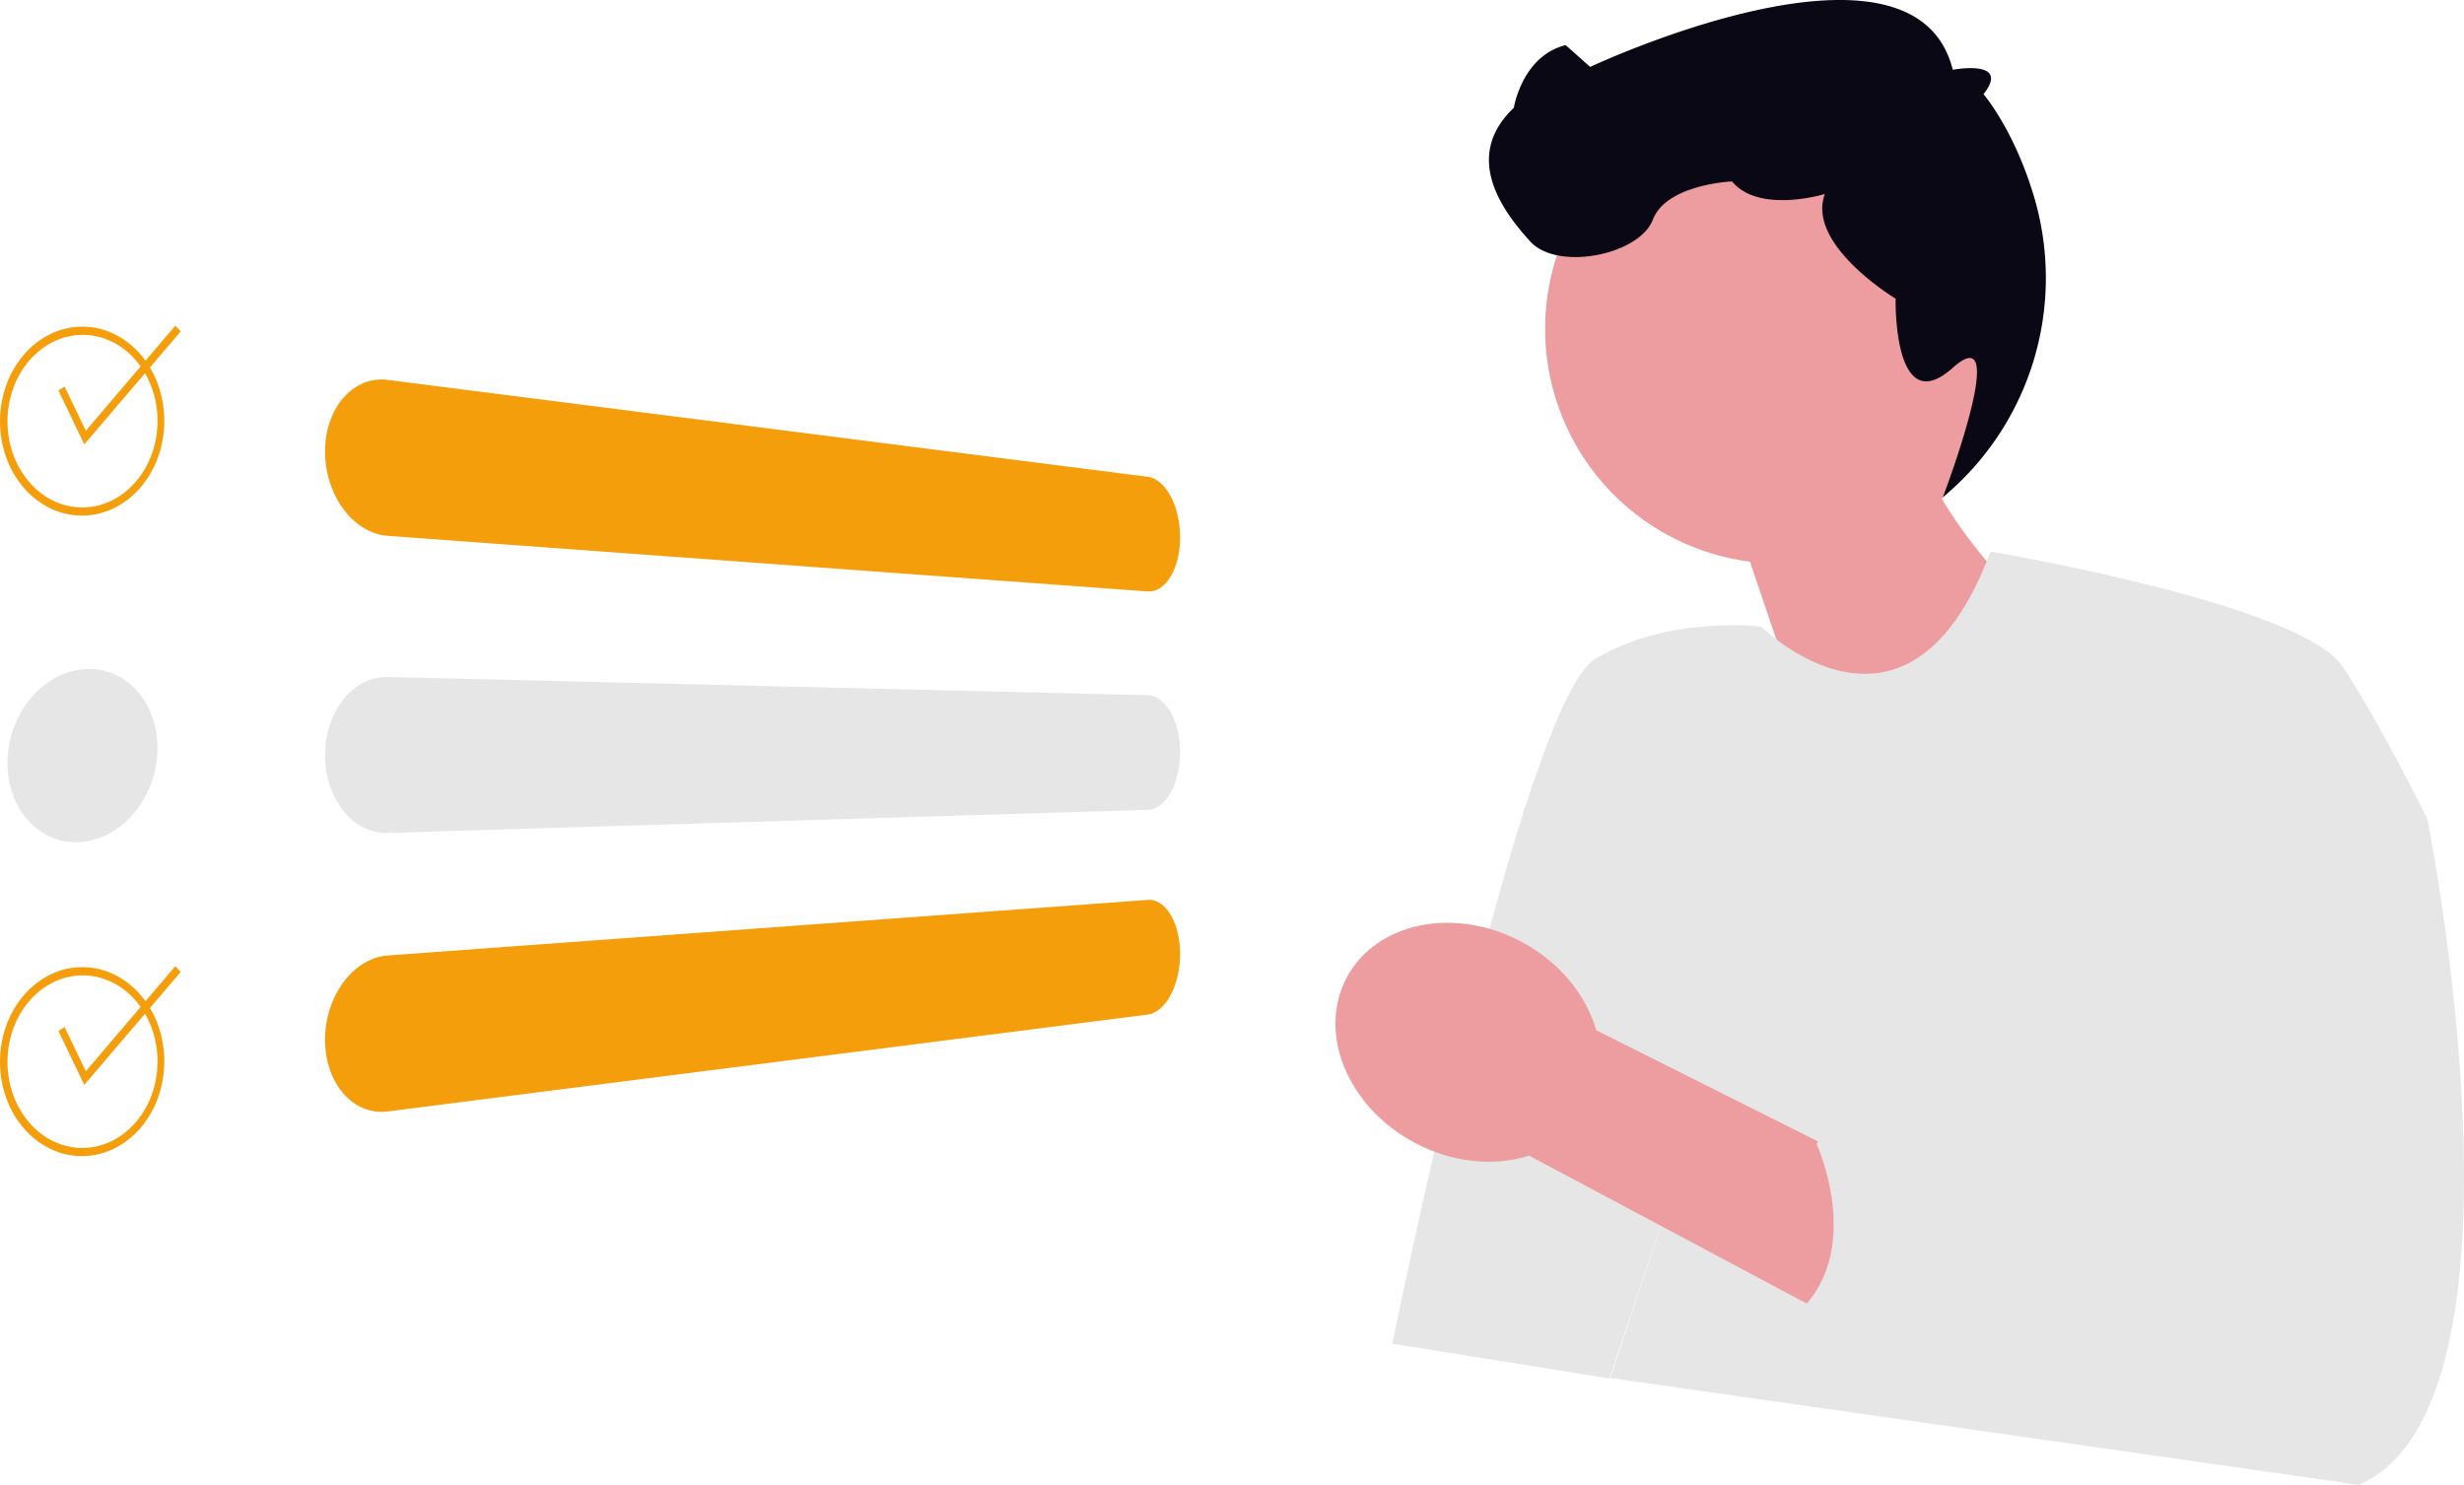
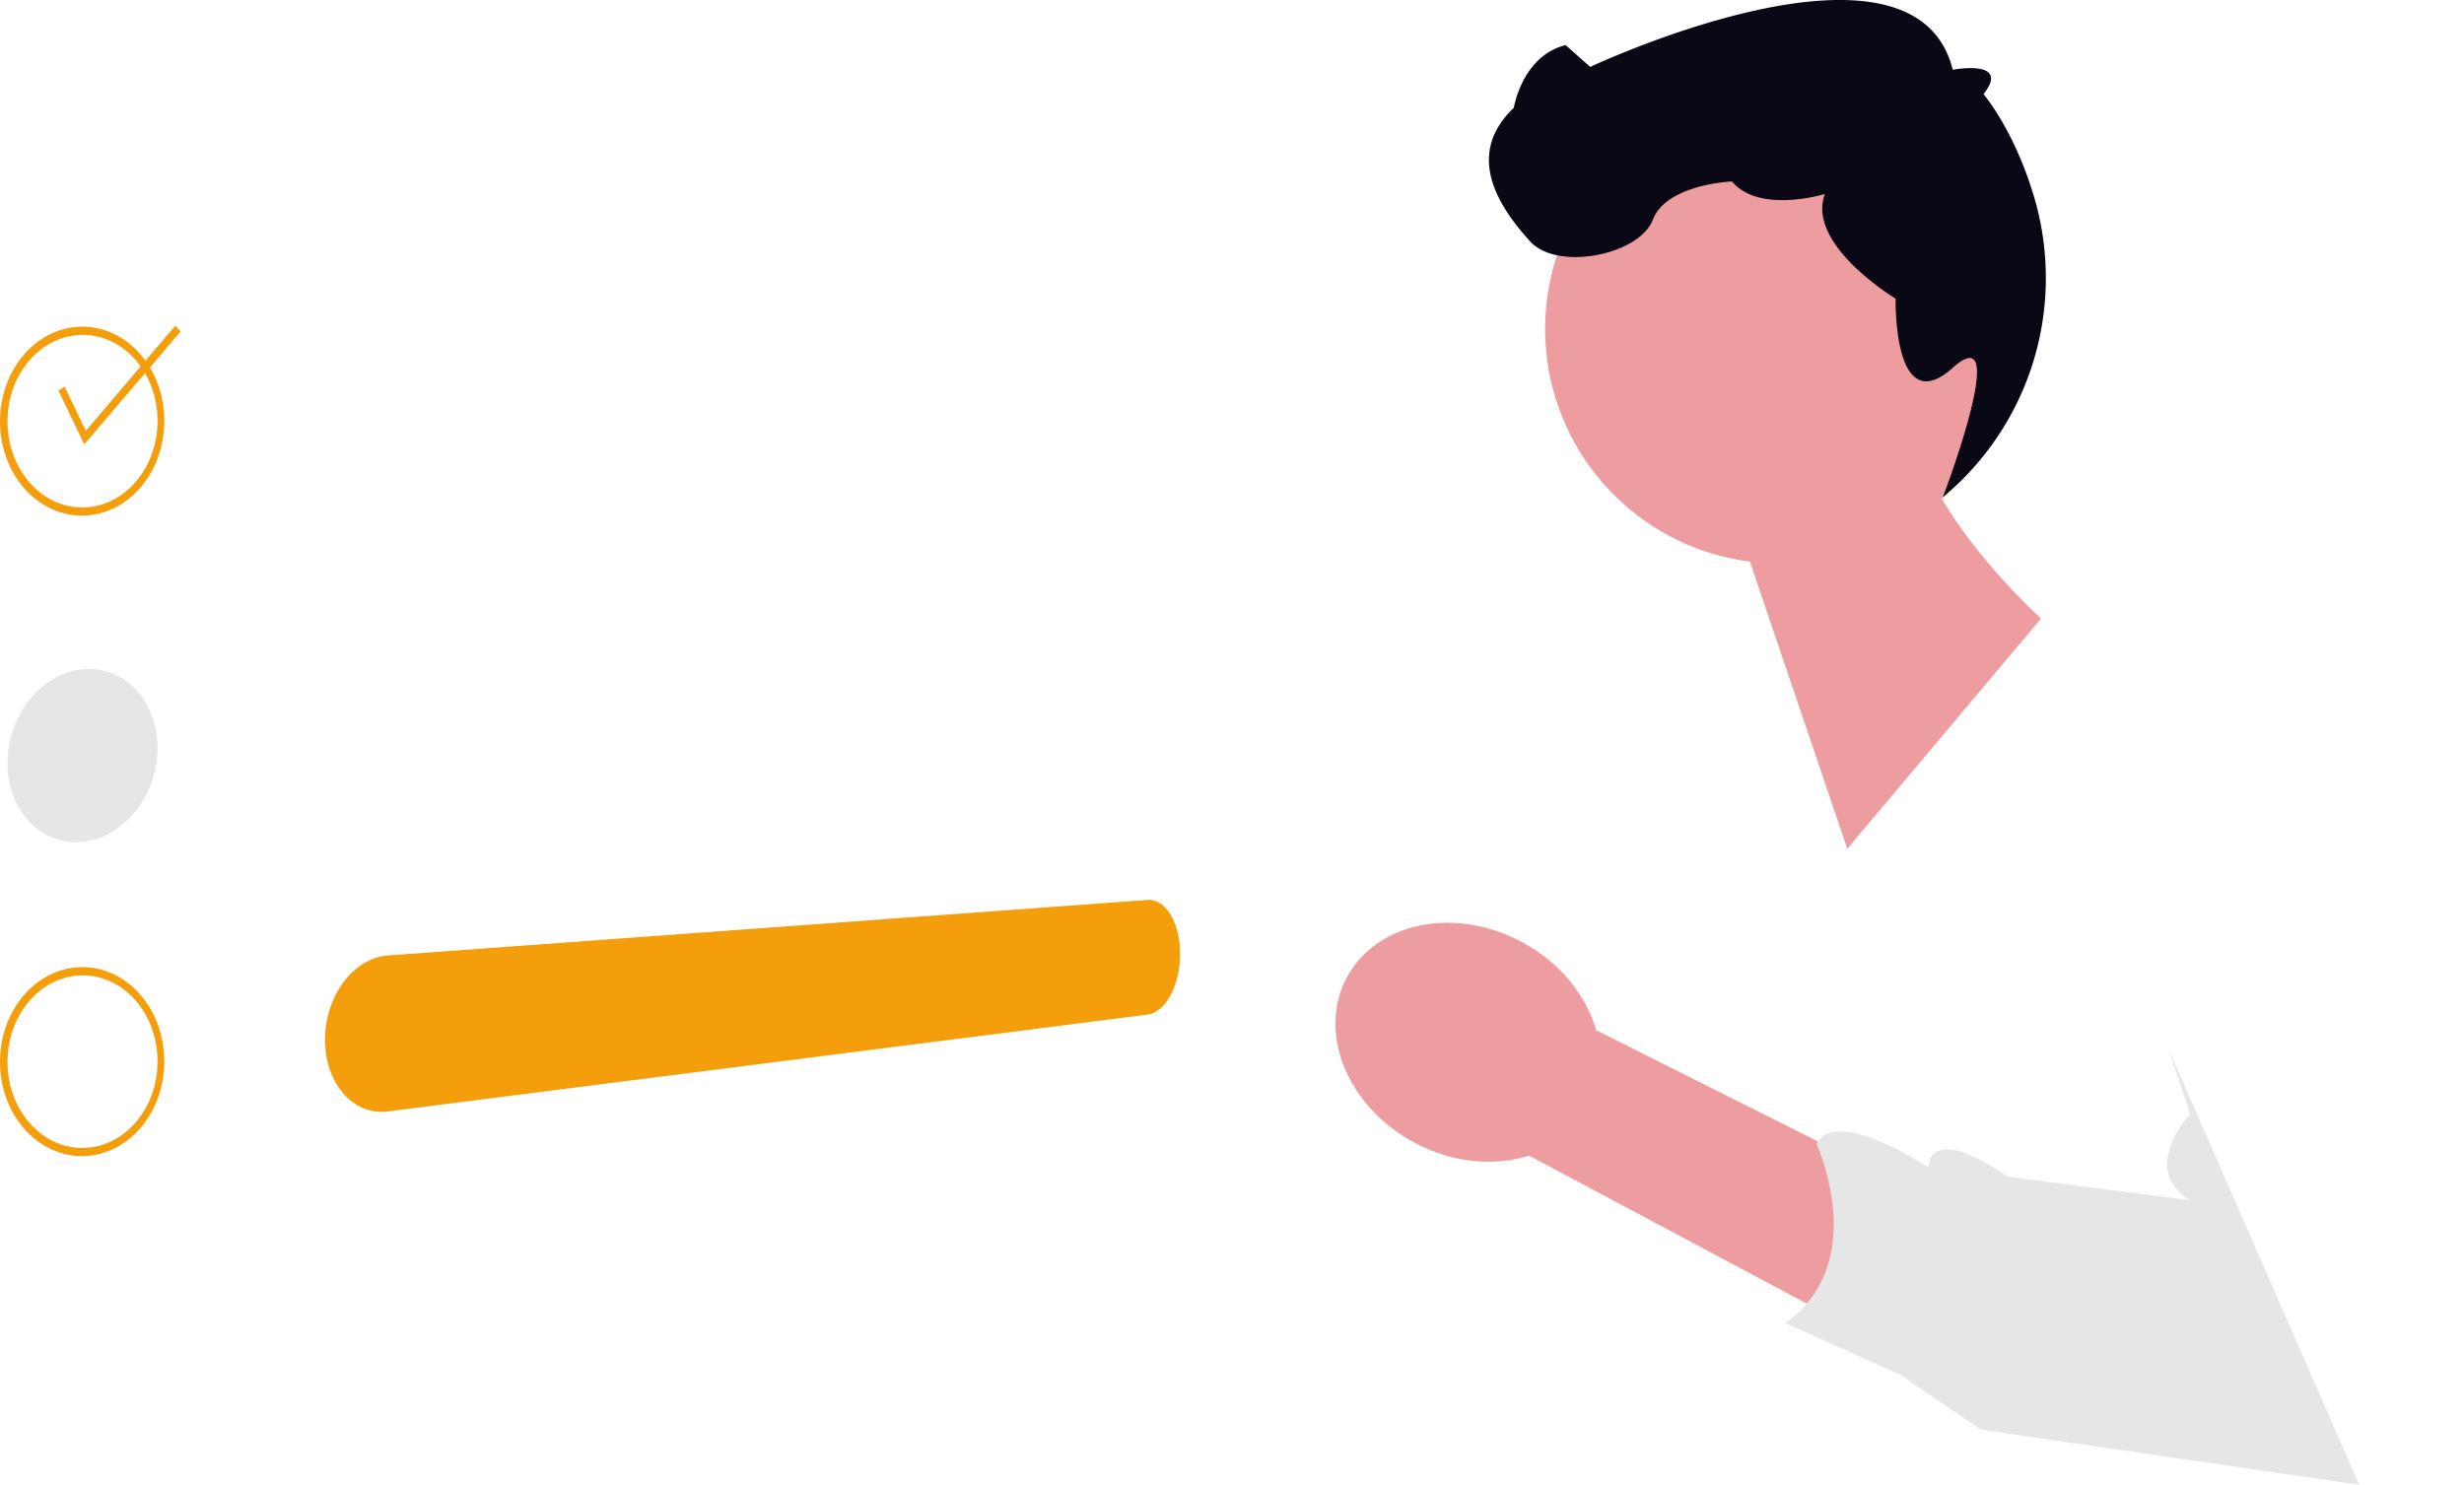
<svg xmlns="http://www.w3.org/2000/svg" width="800.158" height="482.261" viewBox="0 0 800.158 482.261" role="img" artist="Katerina Limpitsouni" source="https://undraw.co/">
  <g transform="translate(-542.001 -294)">
    <path d="M306.318,109.79a76.213,76.213,0,1,0-84.73,89L253.2,292.055l62.946-74.811s-19.6-17.5-32.264-38.909a76.13,76.13,0,0,0,22.44-68.545Z" transform="translate(888.688 277.632)" fill="#ed9da0" />
-     <path d="M194.7,214.788s100.685,16.977,113.969,37.347,27.454,49.6,27.454,49.6,38.082,189.525-22.141,216.093l-243.27-34.69,29.834-89.3L70.437,483.284,0,472.009s42.1-208.36,66.009-222.531,53.8-10.362,53.8-10.362,47.6,47.3,74.391-24.309l.5-.019Z" transform="translate(994.157 258.437)" fill="#e6e6e6" />
    <path d="M262.378,75.429s-21.306,6.547-30.163-4.081c0,0-21.255.886-25.683,12.4s-31,16.827-39.853,7.085-22.141-27.454-5.314-43.4c0,0,2.657-16.827,16.827-20.369l7.971,7.085s105.28-49.512,117.733.927c0,0,19.065-3.594,10,7.924,0,0,10.211,11.84,16.689,34.293a92.568,92.568,0,0,1-29.9,96.635h0s22.64-59.428,3.211-42.037-18.543-22.463-18.543-22.463-29.123-17.521-22.975-34Z" transform="translate(872.232 281.582)" fill="#090814" />
    <path d="M206.2,426.475l148.185,78.961,28.491-42.01L228.015,385.749c-3.229-11.306-11.735-22.008-24.162-28.663-21.743-11.645-47.181-6.5-56.818,11.5s.176,42.021,21.919,53.666c12.426,6.655,26.048,7.8,37.249,4.227Z" transform="translate(832.34 242.874)" fill="#ed9da0" />
    <path d="M162.808,396.958l7.085,21.255s-16.827,17.967,0,28.025l-59.337-7.655s-24.022-17.717-25.738-3.1c0,0-30.056-19.924-36.256-7.525,0,0,17.777,38.441-10.153,58.188l37.164,16.711,26.471,17.915L224.8,538.659" transform="translate(1083.339 237.603)" fill="#e6e6e6" />
    <g transform="translate(542.001 399.779)">
-       <path d="M706.669,280.62,459.944,249.164a16.02,16.02,0,0,0-2-.13,15.284,15.284,0,0,0-1.975.125,15.117,15.117,0,0,0-1.939.38,15.5,15.5,0,0,0-1.9.64,16.135,16.135,0,0,0-1.764.853,16.794,16.794,0,0,0-1.673,1.066,17.92,17.92,0,0,0-1.573,1.285,19.56,19.56,0,0,0-1.469,1.493,21.03,21.03,0,0,0-1.339,1.687q-.632.888-1.187,1.848t-1.029,2q-.474,1.039-.866,2.149-.405,1.147-.71,2.345t-.51,2.438q-.2,1.239-.307,2.518t-.107,2.59q0,1.309.107,2.61t.307,2.58q.207,1.285.512,2.544t.71,2.489q.391,1.189.866,2.323t1.029,2.209q.554,1.074,1.187,2.085t1.339,1.955q.708.939,1.469,1.792t1.574,1.6q.812.752,1.673,1.4a20.928,20.928,0,0,0,1.764,1.2,19.268,19.268,0,0,0,1.9,1.016,17.775,17.775,0,0,0,1.939.769,16.792,16.792,0,0,0,1.975.521,16.362,16.362,0,0,0,2,.272l246.725,18.048a6.25,6.25,0,0,0,2.132-.213,6.679,6.679,0,0,0,1.029-.38,7.6,7.6,0,0,0,1-.56,8.877,8.877,0,0,0,.923-.7,10.348,10.348,0,0,0,.87-.853,12.284,12.284,0,0,0,.813-1q.393-.535.756-1.141t.685-1.263q.323-.658.6-1.367t.522-1.465q.24-.757.437-1.559.208-.829.358-1.689t.257-1.744q.1-.885.155-1.793t.051-1.837q0-.928-.051-1.846t-.155-1.824q-.1-.905-.257-1.8t-.358-1.761q-.2-.842-.437-1.646t-.522-1.563q-.285-.77-.6-1.493t-.685-1.4q-.363-.679-.756-1.292t-.813-1.162q-.421-.549-.87-1.028a11.933,11.933,0,0,0-.923-.889,10.021,10.021,0,0,0-1-.76,8.431,8.431,0,0,0-1.029-.586,7.336,7.336,0,0,0-1.055-.409,6.728,6.728,0,0,0-1.079-.229" transform="translate(-334.044 -231.548)" fill="#f59e0b" />
-       <path d="M706.669,364.041l-246.725-5.909a15.86,15.86,0,0,0-3.98.406,16.234,16.234,0,0,0-1.939.581,17.18,17.18,0,0,0-1.9.832,18.348,18.348,0,0,0-1.764,1.032,19.406,19.406,0,0,0-1.673,1.242,20.883,20.883,0,0,0-1.574,1.448q-.762.776-1.469,1.65t-1.339,1.826q-.632.95-1.187,1.97t-1.029,2.109q-.474,1.088-.866,2.239-.405,1.191-.71,2.42t-.51,2.49q-.2,1.261-.307,2.551t-.107,2.6q0,1.31.107,2.6t.307,2.549q.207,1.254.512,2.481t.71,2.416q.391,1.154.866,2.239t1.029,2.1q.554,1.017,1.186,1.963t1.339,1.812q.708.87,1.469,1.641a20.673,20.673,0,0,0,1.574,1.438A19.222,19.222,0,0,0,450.367,406a18.208,18.208,0,0,0,1.764,1.02,17.075,17.075,0,0,0,1.9.82,16.17,16.17,0,0,0,1.939.568,15.647,15.647,0,0,0,3.98.385l246.723-7.506a6.42,6.42,0,0,0,1.079-.125,6.712,6.712,0,0,0,1.055-.306,7.477,7.477,0,0,0,1.029-.486,8.735,8.735,0,0,0,1-.663,10.364,10.364,0,0,0,.923-.8,12.064,12.064,0,0,0,.87-.942q.42-.5.813-1.082t.756-1.219q.362-.644.685-1.335t.6-1.429q.282-.749.522-1.526t.437-1.6q.208-.842.358-1.717t.257-1.771q.1-.9.155-1.812t.051-1.842q0-.92-.051-1.838t-.155-1.812q-.1-.9-.257-1.769t-.358-1.724q-.2-.823-.438-1.6t-.521-1.516q-.28-.736-.6-1.425t-.685-1.329q-.364-.641-.756-1.215t-.813-1.078a11.946,11.946,0,0,0-.87-.937,10.23,10.23,0,0,0-.923-.793,8.658,8.658,0,0,0-1-.657,7.416,7.416,0,0,0-1.03-.478,6.668,6.668,0,0,0-1.055-.3,6.405,6.405,0,0,0-1.079-.117" transform="translate(-334.044 -244.025)" fill="#e6e6e6" />
      <path d="M706.669,439.9,459.944,457.945a16.373,16.373,0,0,0-2,.272,16.808,16.808,0,0,0-1.975.521,17.784,17.784,0,0,0-1.939.769,19.273,19.273,0,0,0-1.9,1.016,20.925,20.925,0,0,0-1.764,1.2q-.861.658-1.673,1.4t-1.574,1.6q-.762.85-1.469,1.792t-1.339,1.957q-.632,1.012-1.187,2.085t-1.029,2.209q-.474,1.134-.866,2.323-.405,1.228-.71,2.489t-.51,2.54q-.2,1.281-.307,2.581t-.107,2.61q0,1.31.107,2.59t.307,2.519q.207,1.243.512,2.439t.71,2.345q.391,1.111.866,2.149t1.029,2q.554.963,1.187,1.848a21.048,21.048,0,0,0,1.339,1.686,19.56,19.56,0,0,0,1.469,1.493,17.927,17.927,0,0,0,1.574,1.285,16.8,16.8,0,0,0,1.673,1.066,16.13,16.13,0,0,0,1.764.853,15.491,15.491,0,0,0,1.9.64,15.107,15.107,0,0,0,1.939.379,15.28,15.28,0,0,0,1.975.125,16.021,16.021,0,0,0,2-.13l246.723-31.448a6.725,6.725,0,0,0,1.079-.229,7.328,7.328,0,0,0,1.055-.409,8.4,8.4,0,0,0,1.029-.586,10.027,10.027,0,0,0,1-.76,11.944,11.944,0,0,0,.923-.889q.443-.48.87-1.028t.813-1.162q.393-.614.756-1.292t.685-1.4q.323-.727.6-1.492t.522-1.573q.24-.8.437-1.646.208-.872.358-1.762t.257-1.8q.1-.905.155-1.824t.051-1.848q0-.923-.052-1.832t-.155-1.793q-.1-.888-.256-1.747t-.358-1.689q-.2-.8-.437-1.559t-.521-1.465q-.285-.709-.6-1.367t-.689-1.26q-.364-.608-.756-1.141a12.258,12.258,0,0,0-.813-1,10.353,10.353,0,0,0-.87-.853,8.9,8.9,0,0,0-.923-.7,7.615,7.615,0,0,0-1-.56,6.692,6.692,0,0,0-1.029-.38,6.248,6.248,0,0,0-2.132-.213" transform="translate(-334.044 -253.374)" fill="#f59e0b" />
      <path d="M348.095,355.253a22.07,22.07,0,0,0-2.452.32,22.447,22.447,0,0,0-2.417.593,23.329,23.329,0,0,0-2.373.868,24.764,24.764,0,0,0-2.321,1.141q-1.105.622-2.161,1.352t-2.05,1.569q-.994.837-1.929,1.785t-1.8,2q-.867,1.051-1.643,2.178t-1.456,2.322q-.674,1.2-1.26,2.459t-1.066,2.583q-.5,1.37-.875,2.769t-.626,2.821q-.252,1.422-.377,2.864t-.126,2.894q0,1.453.126,2.869t.377,2.788q.25,1.372.626,2.7t.872,2.592q.484,1.225,1.066,2.37a25.329,25.329,0,0,0,1.262,2.2,24.178,24.178,0,0,0,1.456,2.026,23.47,23.47,0,0,0,1.644,1.852,22.509,22.509,0,0,0,1.8,1.638,21.336,21.336,0,0,0,1.93,1.4,20.539,20.539,0,0,0,4.211,2.073,20.145,20.145,0,0,0,4.691,1.066,20.613,20.613,0,0,0,2.417.107,21.687,21.687,0,0,0,2.452-.174,22.47,22.47,0,0,0,2.439-.449,22.9,22.9,0,0,0,2.383-.715,23.856,23.856,0,0,0,2.319-.978,25.332,25.332,0,0,0,2.247-1.235q1.063-.663,2.07-1.422t1.952-1.618q.945-.859,1.824-1.812t1.691-2q.817-1.046,1.537-2.155t1.35-2.276q.629-1.167,1.164-2.389t.975-2.495q.456-1.318.8-2.658t.571-2.7q.228-1.36.343-2.734t.115-2.76q0-1.386-.115-2.738t-.343-2.665q-.228-1.311-.571-2.584t-.8-2.5q-.442-1.185-.975-2.3t-1.169-2.156a24.18,24.18,0,0,0-2.882-3.852,22.836,22.836,0,0,0-1.687-1.662,21.6,21.6,0,0,0-1.824-1.447,20.878,20.878,0,0,0-1.952-1.227,20.636,20.636,0,0,0-2.075-1,20.123,20.123,0,0,0-4.565-1.3,20.429,20.429,0,0,0-2.383-.238,21.39,21.39,0,0,0-2.439.04" transform="translate(-320.727 -243.69)" fill="#e6e6e6" />
      <path d="M347.785,232.335a21.56,21.56,0,0,0-2.452.08,21.24,21.24,0,0,0-2.417.358,21.466,21.466,0,0,0-2.373.64,22.238,22.238,0,0,0-2.321.916,23.108,23.108,0,0,0-2.161,1.137,23.73,23.73,0,0,0-2.05,1.371,24.783,24.783,0,0,0-1.93,1.6q-.939.862-1.8,1.828t-1.643,2.019q-.776,1.052-1.456,2.181t-1.263,2.344q-.586,1.2-1.066,2.48-.5,1.319-.872,2.681t-.626,2.76q-.252,1.4-.377,2.827t-.126,2.878q0,1.451.126,2.878t.377,2.824q.251,1.4.626,2.756t.872,2.676q.484,1.272,1.066,2.473t1.266,2.323q.68,1.126,1.456,2.172t1.643,2.009q.868.959,1.8,1.812a24.546,24.546,0,0,0,1.92,1.593,23.52,23.52,0,0,0,2.05,1.357,22.927,22.927,0,0,0,2.161,1.124,22.089,22.089,0,0,0,2.321.9,21.237,21.237,0,0,0,4.79.959,21.691,21.691,0,0,0,4.89-.148,21.409,21.409,0,0,0,2.383-.484,21.7,21.7,0,0,0,2.319-.753,22.539,22.539,0,0,0,2.247-1.016,23.458,23.458,0,0,0,2.075-1.216,24.11,24.11,0,0,0,1.952-1.43q.945-.767,1.824-1.635t1.691-1.836q.817-.968,1.537-2.006t1.35-2.145q.631-1.107,1.164-2.276t.975-2.4q.456-1.273.8-2.58t.571-2.644q.228-1.342.343-2.706t.115-2.749q0-1.385-.115-2.748t-.343-2.7q-.228-1.336-.571-2.642t-.8-2.576q-.442-1.227-.975-2.393t-1.169-2.272q-.629-1.1-1.35-2.132t-1.532-2q-.806-.958-1.687-1.822t-1.824-1.624a23.878,23.878,0,0,0-1.951-1.42,23.265,23.265,0,0,0-2.075-1.2,22.383,22.383,0,0,0-2.247-1,21.573,21.573,0,0,0-2.319-.738,21.315,21.315,0,0,0-2.383-.469,21.584,21.584,0,0,0-2.439-.2m0-2.667a23.688,23.688,0,0,1,10.273,2.659,26.96,26.96,0,0,1,8.239,6.656,31.381,31.381,0,0,1,5.48,9.621,35.093,35.093,0,0,1,0,23.325,31.641,31.641,0,0,1-5.48,9.657,27.214,27.214,0,0,1-8.24,6.7,23.8,23.8,0,0,1-10.273,2.726,23.486,23.486,0,0,1-10.482-2.09,26.5,26.5,0,0,1-8.719-6.43,31.043,31.043,0,0,1-5.961-9.844,35.059,35.059,0,0,1,0-24.463,31.307,31.307,0,0,1,5.961-9.883,26.746,26.746,0,0,1,8.719-6.486,23.573,23.573,0,0,1,10.488-2.157Z" transform="translate(-320.413 -229.332)" fill="#f59e0b" />
      <path d="M350.233,267.845l-8.4-17.494,1.994-1.3,6.917,14.372,29.042-34.136,1.758,1.873Z" transform="translate(-322.863 -229.288)" fill="#f59e0b" />
      <path d="M347.785,232.335a21.56,21.56,0,0,0-2.452.08,21.24,21.24,0,0,0-2.417.358,21.466,21.466,0,0,0-2.373.64,22.238,22.238,0,0,0-2.321.916,23.108,23.108,0,0,0-2.161,1.137,23.73,23.73,0,0,0-2.05,1.371,24.783,24.783,0,0,0-1.93,1.6q-.939.862-1.8,1.828t-1.643,2.019q-.776,1.052-1.456,2.181t-1.263,2.344q-.586,1.2-1.066,2.48-.5,1.319-.872,2.681t-.626,2.76q-.252,1.4-.377,2.827t-.126,2.878q0,1.451.126,2.878t.377,2.824q.251,1.4.626,2.756t.872,2.676q.484,1.272,1.066,2.473t1.266,2.323q.68,1.126,1.456,2.172t1.643,2.009q.868.959,1.8,1.812a24.546,24.546,0,0,0,1.92,1.593,23.52,23.52,0,0,0,2.05,1.357,22.927,22.927,0,0,0,2.161,1.124,22.089,22.089,0,0,0,2.321.9,21.237,21.237,0,0,0,4.79.959,21.691,21.691,0,0,0,4.89-.148,21.409,21.409,0,0,0,2.383-.484,21.7,21.7,0,0,0,2.319-.753,22.539,22.539,0,0,0,2.247-1.016,23.458,23.458,0,0,0,2.075-1.216,24.11,24.11,0,0,0,1.952-1.43q.945-.767,1.824-1.635t1.691-1.836q.817-.968,1.537-2.006t1.35-2.145q.631-1.107,1.164-2.276t.975-2.4q.456-1.273.8-2.58t.571-2.644q.228-1.342.343-2.706t.115-2.749q0-1.385-.115-2.748t-.343-2.7q-.228-1.336-.571-2.642t-.8-2.576q-.442-1.227-.975-2.393t-1.169-2.272q-.629-1.1-1.35-2.132t-1.532-2q-.806-.958-1.687-1.822t-1.824-1.624a23.878,23.878,0,0,0-1.951-1.42,23.265,23.265,0,0,0-2.075-1.2,22.383,22.383,0,0,0-2.247-1,21.573,21.573,0,0,0-2.319-.738,21.315,21.315,0,0,0-2.383-.469,21.584,21.584,0,0,0-2.439-.2m0-2.667a23.688,23.688,0,0,1,10.273,2.659,26.96,26.96,0,0,1,8.239,6.656,31.381,31.381,0,0,1,5.48,9.621,35.093,35.093,0,0,1,0,23.325,31.641,31.641,0,0,1-5.48,9.657,27.214,27.214,0,0,1-8.24,6.7,23.8,23.8,0,0,1-10.273,2.726,23.486,23.486,0,0,1-10.482-2.09,26.5,26.5,0,0,1-8.719-6.43,31.043,31.043,0,0,1-5.961-9.844,35.059,35.059,0,0,1,0-24.463,31.307,31.307,0,0,1,5.961-9.883,26.746,26.746,0,0,1,8.719-6.486,23.573,23.573,0,0,1,10.488-2.157Z" transform="translate(-320.413 -21.297)" fill="#f59e0b" />
-       <path d="M350.233,267.845l-8.4-17.494,1.994-1.3,6.917,14.372,29.042-34.136,1.758,1.873Z" transform="translate(-322.863 -21.253)" fill="#f59e0b" />
    </g>
  </g>
</svg>